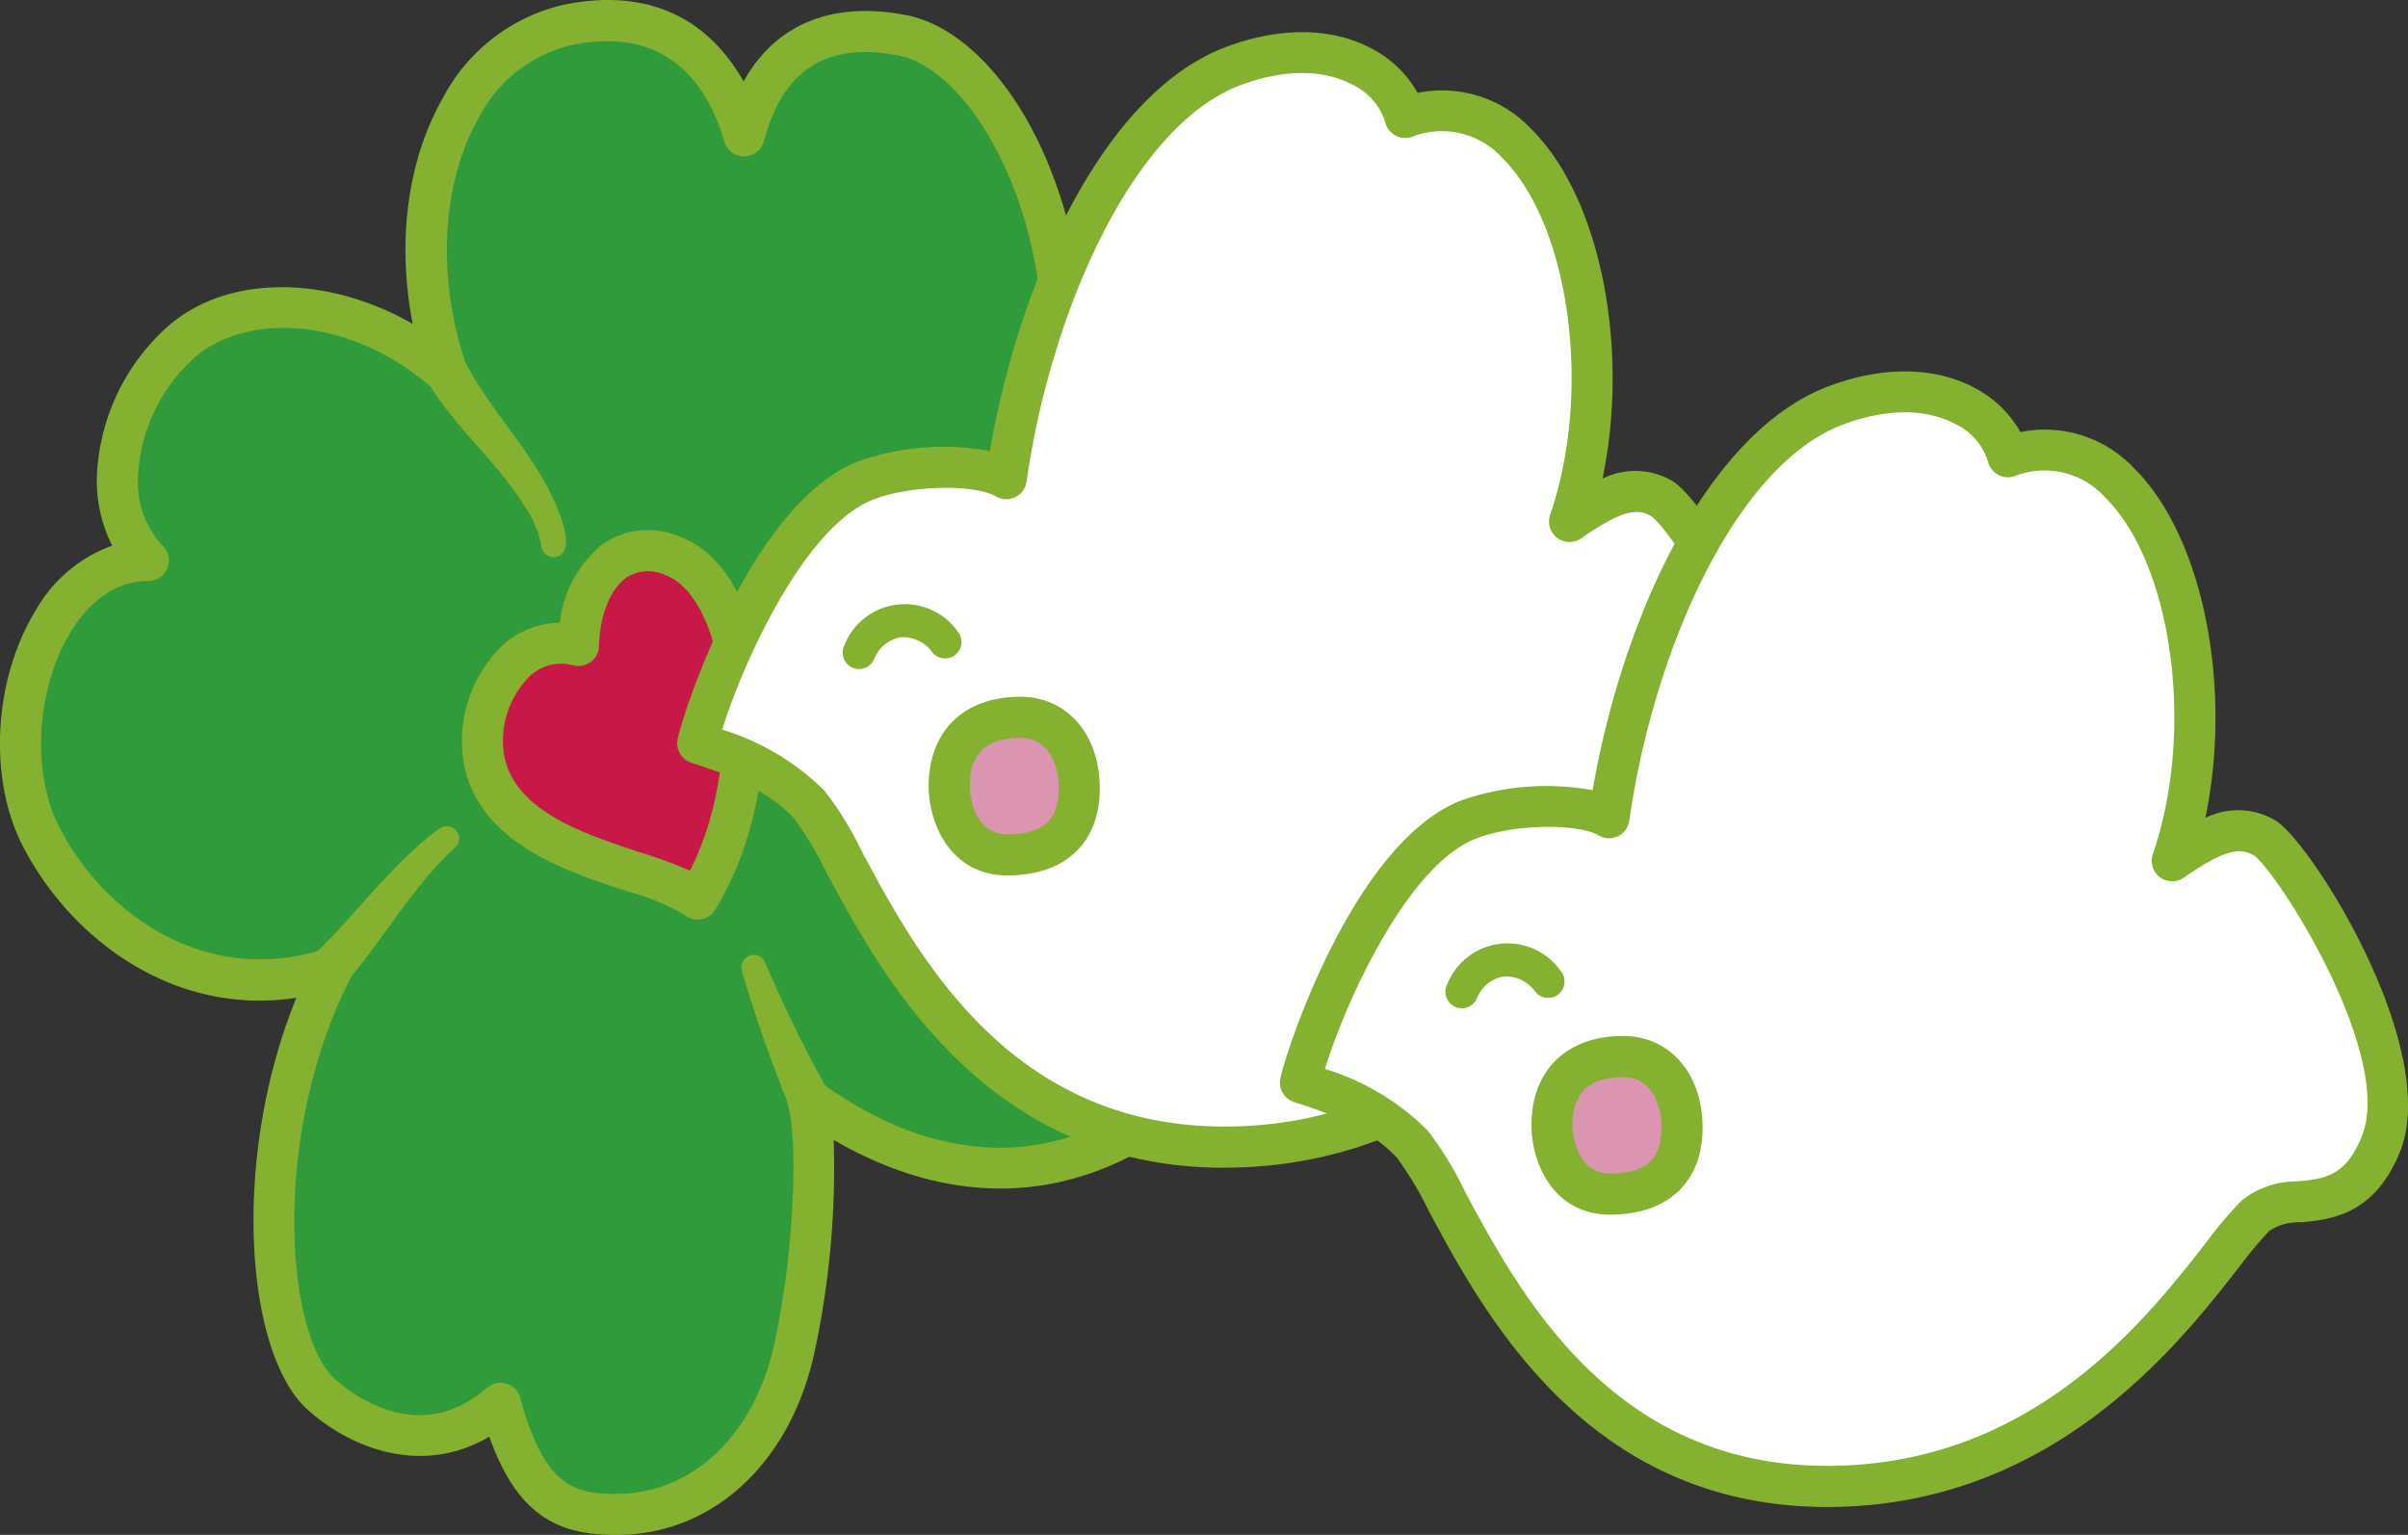
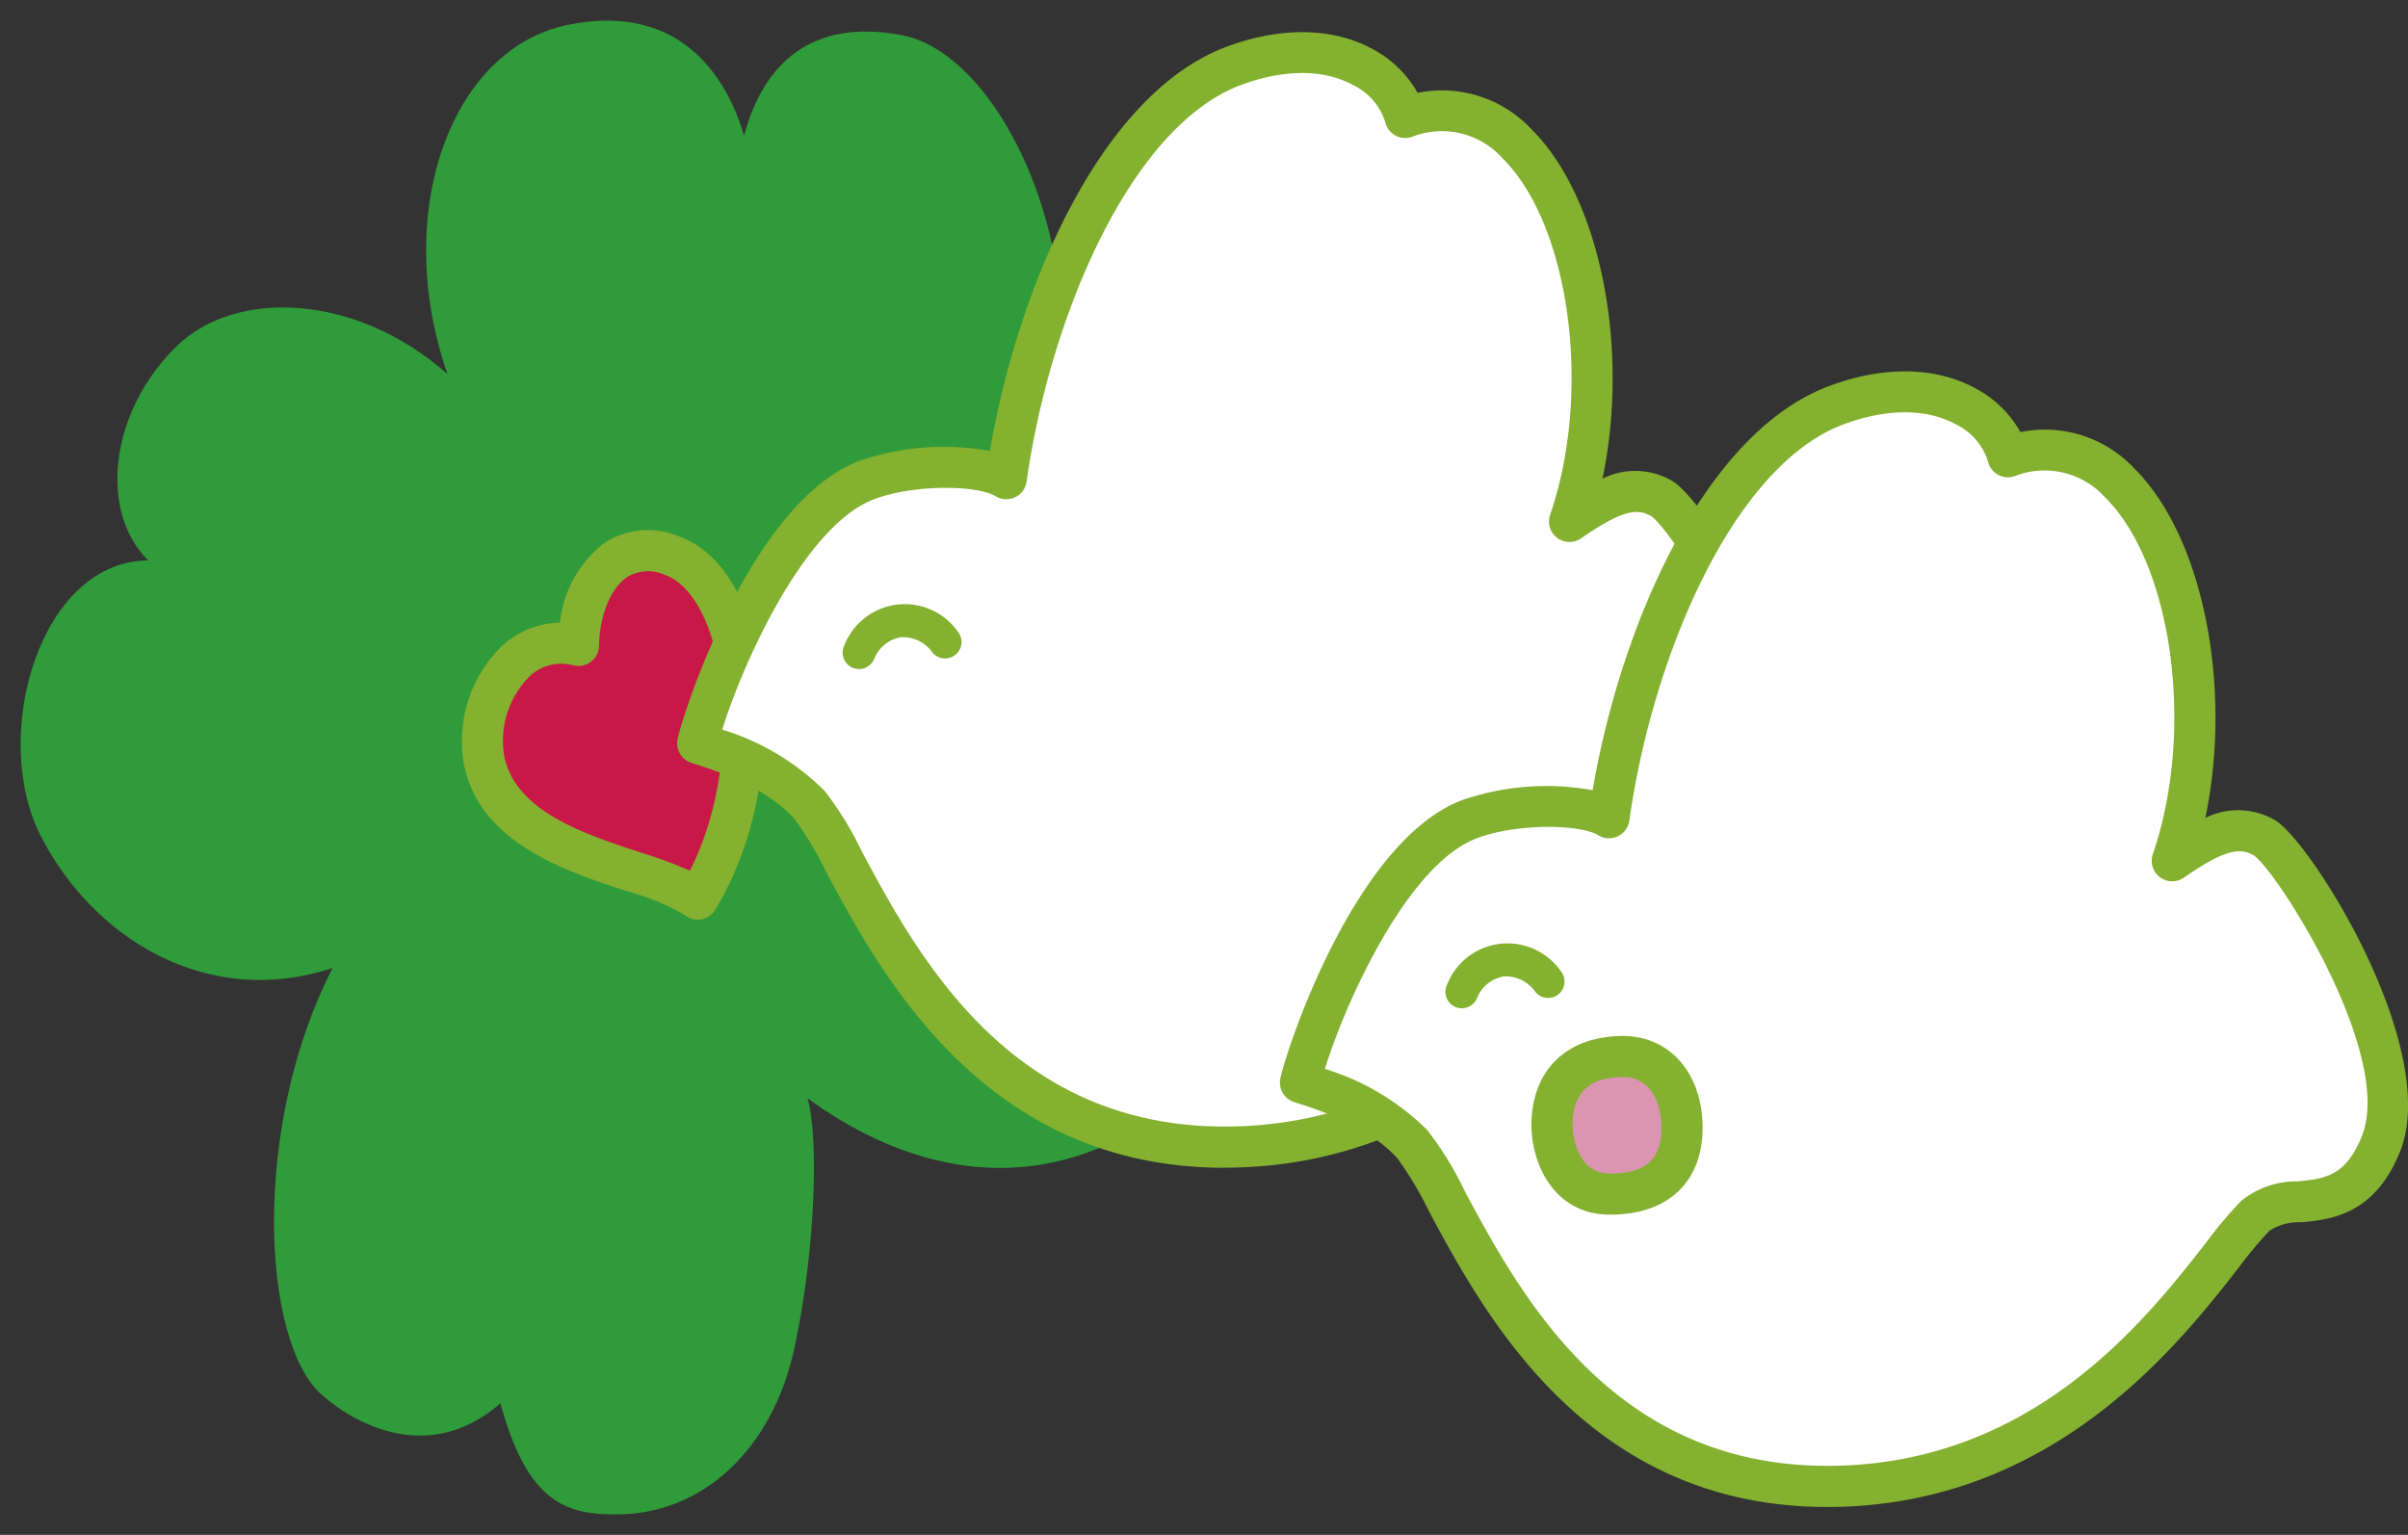
<svg xmlns="http://www.w3.org/2000/svg" width="187.959" height="119.835" viewBox="0 0 187.959 119.835">
  <rect x="0" y="0" width="187.959" height="119.835" fill="#333333" stroke="none" />
  <defs>
    <clipPath id="clip-ci">
      <rect width="187.959" height="119.835" />
    </clipPath>
  </defs>
  <g id="ci" clip-path="url(#clip-ci)">
    <g id="グループ_5" data-name="グループ 5">
      <path id="パス_841" data-name="パス 841" d="M58.98,11.5C57.793,7.436,54.355.986,45.233,2.839S31.443,17.484,35.825,30.1c-7.216-6.361-16.543-6.622-21.113-2.192-5.238,5.078-6.146,12.882-2.245,16.747C4.023,44.69.086,58.319,4.076,66.158S16.922,79.745,26.864,76.475c-6.343,12.329-5.573,29.123-.856,33.317,2.566,2.281,8.4,5.517,13.954.671,2.138,7.839,5.175,8.758,9.386,8.665,6.45-.143,11.866-5.06,13.576-13.042s1.855-16.742,1-19.451c6.429,4.717,15.694,8.111,25.35,2.632,12.859-7.3,9.407-21.822,8.52-24.231C91.68,48.432,81.667,45.4,78.531,46.4c11.545-17.959,2.192-40.943-7.219-42.75C64.2,2.286,60.452,5.939,58.98,11.5" transform="translate(-0.9 -0.901)" fill="#309b3a" />
-       <path id="パス_842" data-name="パス 842" d="M98.4,63.582c-5.133-13.939-12.95-18.87-17.952-19.715a37.057,37.057,0,0,0,1.224-31.441C79,6.185,74.9,1.979,70.714,1.176,64.92.063,60.534,1.892,58.038,6.359,55.968,2.683,51.873-1.23,44.012.367a14.26,14.26,0,0,0-9.436,7.269c-2.792,4.9-3.6,11.26-2.363,17.651-6.834-3.93-14.923-3.886-19.516.568a16.564,16.564,0,0,0-5.139,11.47,11.264,11.264,0,0,0,1.2,5.275,11.25,11.25,0,0,0-5.985,5.075c-3.269,5.359-3.7,13.059-1.03,18.309C5.382,73.124,13.4,79.392,23.132,77.9c-5.107,12.519-4.016,27.811.91,32.189,3.424,3.043,8.957,5.145,14.151,2.077,2.212,6.233,5.452,7.669,9.818,7.669.155,0,.313,0,.471-.006,7.35-.162,13.281-5.779,15.109-14.309A68.871,68.871,0,0,0,65.078,89c5.688,3.315,14.53,6.187,24.088.763,15.186-8.615,9.3-26.006,9.233-26.179M87.583,86.971c-9.158,5.2-17.588,1.751-23.181-2.221a104.906,104.906,0,0,1-4.68-9.606.964.964,0,0,0-1.816.635,106.994,106.994,0,0,0,3.529,10.173,1.619,1.619,0,0,0,.058.265c.718,2.272.67,10.659-1.038,18.632-1.505,7.025-6.232,11.646-12.043,11.774-3.463.077-5.872-.4-7.8-7.483a1.6,1.6,0,0,0-2.6-.787c-5.2,4.529-10.372.639-11.836-.661-3.952-3.513-5-19.3,1.216-31.385.01-.019.011-.038.019-.056,2.736-3.31,5-7.245,8.114-10.079a.963.963,0,0,0-1.21-1.494C30.727,67.3,27.941,71.192,24.8,74.25c-9.132,2.619-16.836-3.121-20.195-9.72-2.167-4.256-1.776-10.783.909-15.184,1.106-1.813,3.055-3.976,6.06-3.989A1.6,1.6,0,0,0,12.7,42.614a7.245,7.245,0,0,1-1.933-5.272,13.309,13.309,0,0,1,4.164-9.185c3.706-3.592,11.847-3.807,18.668,2.015,2.128,3.383,5.179,5.9,7.285,9.245a8.207,8.207,0,0,1,1.367,3.158.97.97,0,0,0,1,.927c2.1-.226.055-4.331-.4-5.226-1.771-3.487-4.617-6.385-6.414-9.777a2.082,2.082,0,0,0-.127-.232c-2.222-6.721-1.834-13.982,1.052-19.044A10.972,10.972,0,0,1,44.651,3.51c7.558-1.536,10.637,3.251,11.89,7.536a1.6,1.6,0,0,0,3.089-.039c1.475-5.567,4.9-7.753,10.48-6.682,3.092.593,6.392,4.182,8.613,9.364,3.374,7.874,4.505,20.139-2.441,30.943a1.6,1.6,0,0,0,1.835,2.4c2.467-.788,11.518,2.035,17.272,17.661.055.148,5.076,14.973-7.806,22.282" transform="translate(0 0)" fill="#84b12f" />
      <path id="パス_843" data-name="パス 843" d="M66.2,74.431c.085-4.187,2.458-8.7,7.252-7.026C79.805,69.621,81.3,84.723,75.5,94.237c-3.121-2.566-15.334-3.219-16.7-11.011-.749-4.276,2.369-10.043,7.393-8.8" transform="translate(-21.049 -24.044)" fill="#c81848" />
      <path id="パス_844" data-name="パス 844" d="M74.608,94.943a1.6,1.6,0,0,1-1.019-.364,17.8,17.8,0,0,0-4.5-1.847C64.173,91.113,57.432,88.9,56.332,82.606a10.388,10.388,0,0,1,2.916-8.944,6.8,6.8,0,0,1,4.608-1.9,9.143,9.143,0,0,1,3.378-6.164,6.215,6.215,0,0,1,5.85-.6c2.389.833,4.279,3.022,5.464,6.331,2.088,5.827,1.876,15.547-2.571,22.849a1.6,1.6,0,0,1-1.1.747,1.562,1.562,0,0,1-.267.022M63.937,74.965a3.589,3.589,0,0,0-2.5,1.042,7.118,7.118,0,0,0-1.945,6.046c.77,4.4,6.224,6.191,10.606,7.632a36.685,36.685,0,0,1,3.91,1.439c3.133-6.207,3.185-14.082,1.523-18.717-.836-2.331-2.079-3.889-3.5-4.385a3.117,3.117,0,0,0-2.963.207c-1.263.877-2.11,2.973-2.158,5.338a1.6,1.6,0,0,1-1.99,1.524,4.067,4.067,0,0,0-.981-.125" transform="translate(-20.153 -23.147)" fill="#84b12f" />
      <path id="パス_845" data-name="パス 845" d="M140.132,11.479c11.759-4.169,17.817,17,12.828,31.535,3.278-2.281,5.2-2.922,7.2-1.782s12.044,16.575,9.078,23.91c-2.593,6.414-7.343,3.287-9.791,5.594-3.706,3.492-13.006,21.13-33.424,21.13-22.342,0-28.784-22.8-32.39-26.724-2.391-2.6-5.986-3.955-8.73-4.81.428-2.423,5.74-17.64,13.113-20.525,3.278-1.283,8.837-1.426,10.975-.143,1.711-12.115,7.919-28.547,17.749-32.212,7.836-2.922,12.682.891,13.395,4.027" transform="translate(-30.446 -2.298)" fill="#fff" />
      <path id="パス_846" data-name="パス 846" d="M125.126,92.577c-18.7,0-26.77-15.034-31.1-23.111a26.586,26.586,0,0,0-2.469-4.132c-2.124-2.314-5.405-3.548-8.026-4.365a1.6,1.6,0,0,1-1.1-1.809c.3-1.7,5.624-18.42,14.108-21.739a20.181,20.181,0,0,1,10.275-.807c2.24-13.045,8.768-27.939,18.473-31.557,4.225-1.575,8.266-1.516,11.382.167A8.685,8.685,0,0,1,140.2,8.656a9.548,9.548,0,0,1,8.868,2.818c5.442,5.387,7.687,17.177,5.567,27.3a5.722,5.722,0,0,1,5.421.167c2.782,1.589,13.023,17.856,9.769,25.9-2.006,4.963-5.444,5.29-7.72,5.505a4.182,4.182,0,0,0-2.458.656,31.529,31.529,0,0,0-2.407,2.888c-4.734,6.063-14.585,18.679-32.117,18.679m-39.2-34.2a19.306,19.306,0,0,1,7.993,4.783,26.008,26.008,0,0,1,2.932,4.785c4.3,8.012,11.493,21.421,28.277,21.421,15.967,0,24.828-11.349,29.589-17.446a31.747,31.747,0,0,1,2.736-3.248,6.8,6.8,0,0,1,4.354-1.514c2.108-.2,3.773-.358,5.05-3.514,2.56-6.334-6.561-20.632-8.416-21.934-1.078-.614-2.228-.523-5.458,1.724a1.6,1.6,0,0,1-2.432-1.837c3.3-9.6,1.55-22.616-3.734-27.847a6.357,6.357,0,0,0-7.041-1.657,1.6,1.6,0,0,1-2.1-1.156,4.822,4.822,0,0,0-2.534-2.9c-2.29-1.237-5.393-1.23-8.738.016C117.841,11.253,111.51,26.04,109.681,39a1.6,1.6,0,0,1-2.413,1.151c-1.5-.9-6.506-.937-9.566.261C92.144,42.582,87.288,53.84,85.923,58.381" transform="translate(-29.549 -1.405)" fill="#84b12f" />
      <path id="パス_847" data-name="パス 847" d="M104.547,78.043c1.39-2.993,4.681-3.322,6.712-.828" transform="translate(-37.491 -27.092)" fill="#fff" />
      <path id="パス_848" data-name="パス 848" d="M103.829,78.609a1.284,1.284,0,0,1-1.162-1.823,5.071,5.071,0,0,1,8.87-1.1,1.283,1.283,0,0,1-1.99,1.62,2.8,2.8,0,0,0-2.475-1.177,2.741,2.741,0,0,0-2.08,1.736,1.283,1.283,0,0,1-1.164.743" transform="translate(-36.774 -26.374)" fill="#84b12f" />
-       <path id="パス_849" data-name="パス 849" d="M121.071,87.314c2.993,0,4.6,2.566,4.6,5.559,0,2.351-1,5.184-5.612,5.184-3.421,0-4.544-3.329-4.544-5.36,0-3.349,1.924-5.383,5.559-5.383" transform="translate(-41.423 -31.311)" fill="#db95b1" />
-       <path id="パス_850" data-name="パス 850" d="M119.159,98.764c-4.51,0-6.147-4.165-6.147-6.964,0-4.31,2.745-6.987,7.162-6.987,3.651,0,6.2,2.945,6.2,7.162,0,4.25-2.7,6.788-7.216,6.788m1.015-10.743c-2.661,0-3.955,1.236-3.955,3.78,0,.037.034,3.757,2.94,3.757,2.772,0,4.009-1.1,4.009-3.581,0-1.825-.784-3.955-2.993-3.955" transform="translate(-40.527 -30.415)" fill="#84b12f" />
      <path id="パス_851" data-name="パス 851" d="M213.488,52.77c11.759-4.169,17.817,17,12.828,31.535,3.278-2.281,5.2-2.922,7.2-1.782s12.044,16.575,9.078,23.91c-2.593,6.414-7.343,3.287-9.791,5.594-3.706,3.492-13.006,21.13-33.424,21.13-22.342,0-28.783-22.8-32.39-26.724-2.39-2.6-5.986-3.955-8.73-4.81C158.685,99.2,164,83.983,171.37,81.1c3.279-1.283,8.837-1.426,10.976-.143,1.71-12.115,7.918-28.547,17.748-32.212,7.836-2.922,12.682.891,13.395,4.027" transform="translate(-56.752 -17.105)" fill="#fff" />
      <path id="パス_852" data-name="パス 852" d="M198.481,133.868c-18.7,0-26.769-15.034-31.1-23.111a26.688,26.688,0,0,0-2.469-4.132c-2.125-2.314-5.406-3.548-8.026-4.365a1.6,1.6,0,0,1-1.1-1.809c.3-1.7,5.622-18.418,14.107-21.739a20.173,20.173,0,0,1,10.275-.807c2.241-13.045,8.769-27.939,18.473-31.557,4.224-1.575,8.266-1.516,11.382.167a8.679,8.679,0,0,1,3.539,3.432,9.546,9.546,0,0,1,8.867,2.818c5.443,5.387,7.687,17.177,5.567,27.305a5.723,5.723,0,0,1,5.422.167c2.781,1.589,13.023,17.856,9.769,25.9-2.006,4.963-5.445,5.29-7.72,5.505A4.178,4.178,0,0,0,233,112.3a31.615,31.615,0,0,0-2.407,2.888c-4.734,6.063-14.584,18.679-32.117,18.679m-39.2-34.2a19.3,19.3,0,0,1,7.992,4.783,25.968,25.968,0,0,1,2.933,4.785c4.3,8.012,11.493,21.421,28.277,21.421,15.968,0,24.829-11.349,29.589-17.446a31.834,31.834,0,0,1,2.736-3.248,6.805,6.805,0,0,1,4.354-1.514c2.109-.2,3.774-.358,5.05-3.514,2.56-6.334-6.562-20.632-8.417-21.934-1.074-.613-2.226-.523-5.457,1.724a1.6,1.6,0,0,1-2.433-1.837c3.3-9.6,1.55-22.616-3.734-27.847a6.357,6.357,0,0,0-7.041-1.657,1.6,1.6,0,0,1-2.1-1.156,4.815,4.815,0,0,0-2.533-2.9c-2.292-1.237-5.394-1.231-8.738.015-8.561,3.192-14.892,17.978-16.721,30.934a1.6,1.6,0,0,1-2.413,1.151c-1.5-.9-6.505-.938-9.565.261-5.559,2.175-10.414,13.433-11.779,17.974" transform="translate(-55.855 -16.212)" fill="#84b12f" />
      <path id="パス_853" data-name="パス 853" d="M177.9,119.334c1.39-2.993,4.681-3.322,6.712-.828" transform="translate(-63.797 -41.899)" fill="#fff" />
      <path id="パス_854" data-name="パス 854" d="M177.185,119.9a1.284,1.284,0,0,1-1.162-1.823,5.071,5.071,0,0,1,8.87-1.1,1.283,1.283,0,1,1-1.989,1.62,2.8,2.8,0,0,0-2.474-1.178,2.74,2.74,0,0,0-2.08,1.736,1.283,1.283,0,0,1-1.164.743" transform="translate(-63.08 -41.181)" fill="#84b12f" />
      <path id="パス_855" data-name="パス 855" d="M194.427,128.6c2.993,0,4.6,2.566,4.6,5.559,0,2.351-1,5.184-5.612,5.184-3.421,0-4.544-3.329-4.544-5.36,0-3.348,1.924-5.383,5.559-5.383" transform="translate(-67.729 -46.118)" fill="#db95b1" />
      <path id="パス_856" data-name="パス 856" d="M192.515,140.055c-4.51,0-6.147-4.165-6.147-6.964,0-4.31,2.745-6.987,7.162-6.987,3.65,0,6.2,2.945,6.2,7.162,0,4.25-2.7,6.788-7.216,6.788m1.015-10.743c-2.662,0-3.955,1.236-3.955,3.78,0,.037.033,3.757,2.94,3.757,2.772,0,4.009-1.1,4.009-3.581,0-1.825-.784-3.955-2.993-3.955" transform="translate(-66.833 -45.222)" fill="#84b12f" />
    </g>
  </g>
</svg>